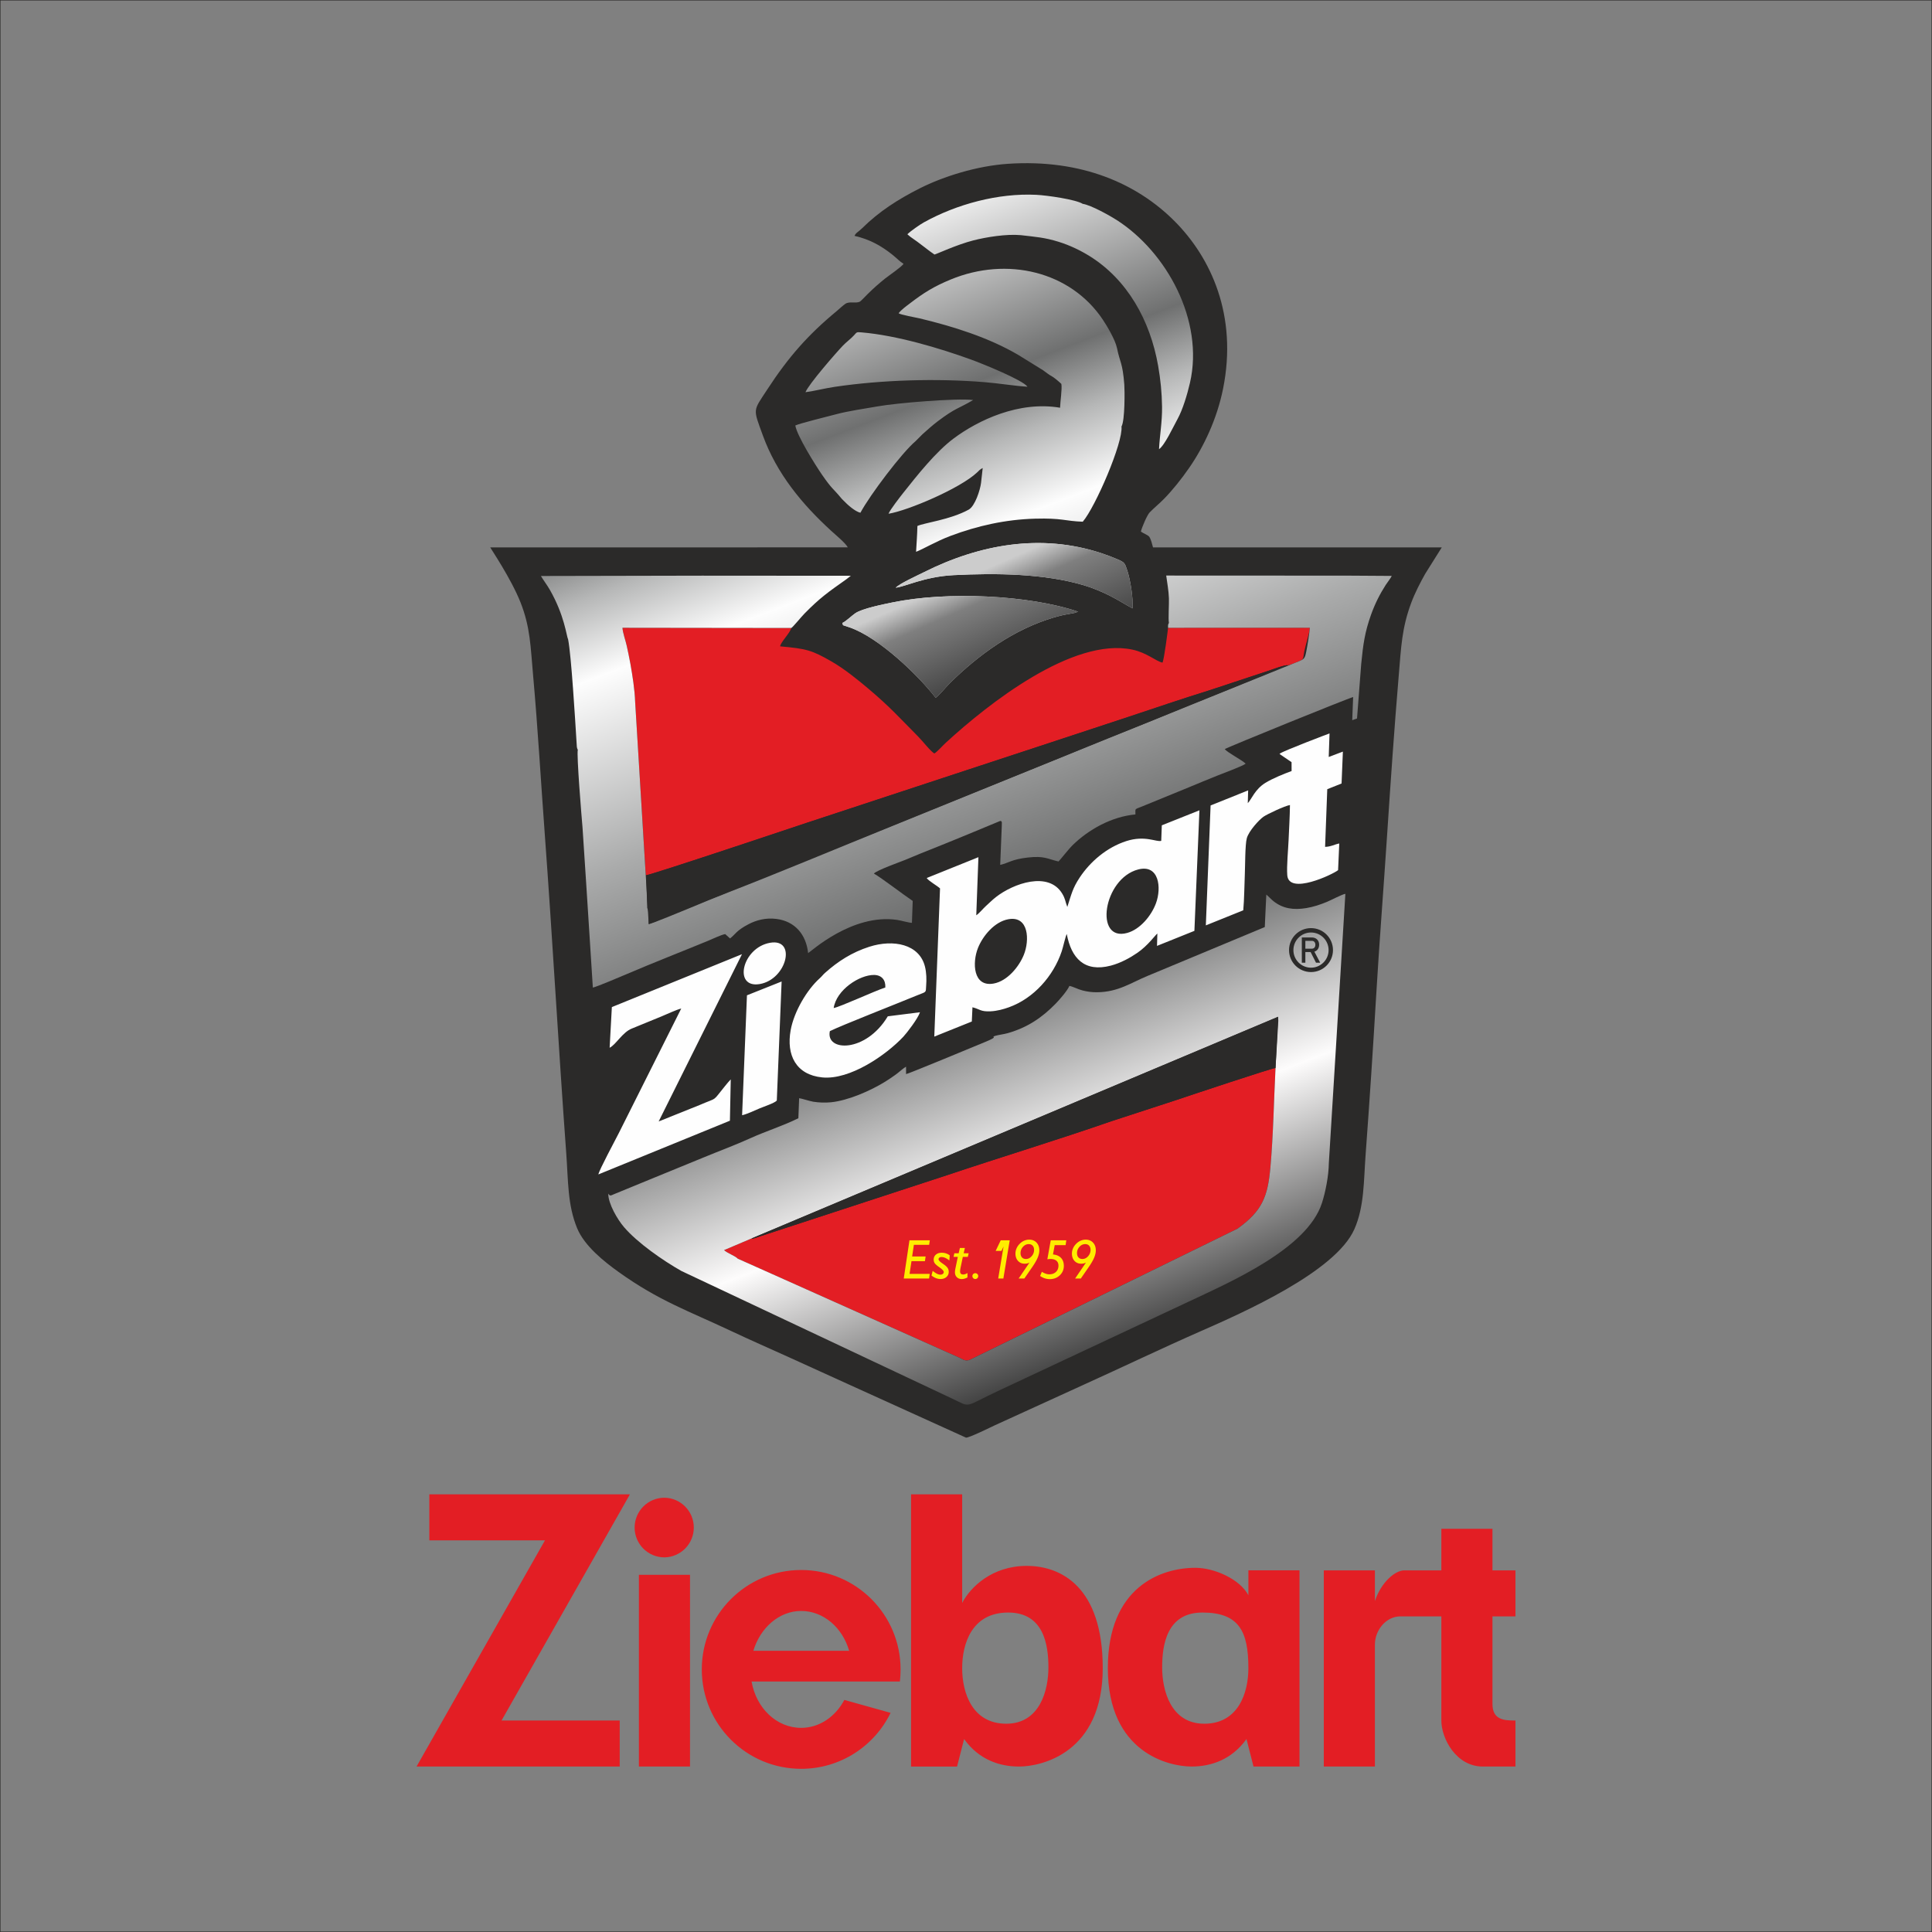
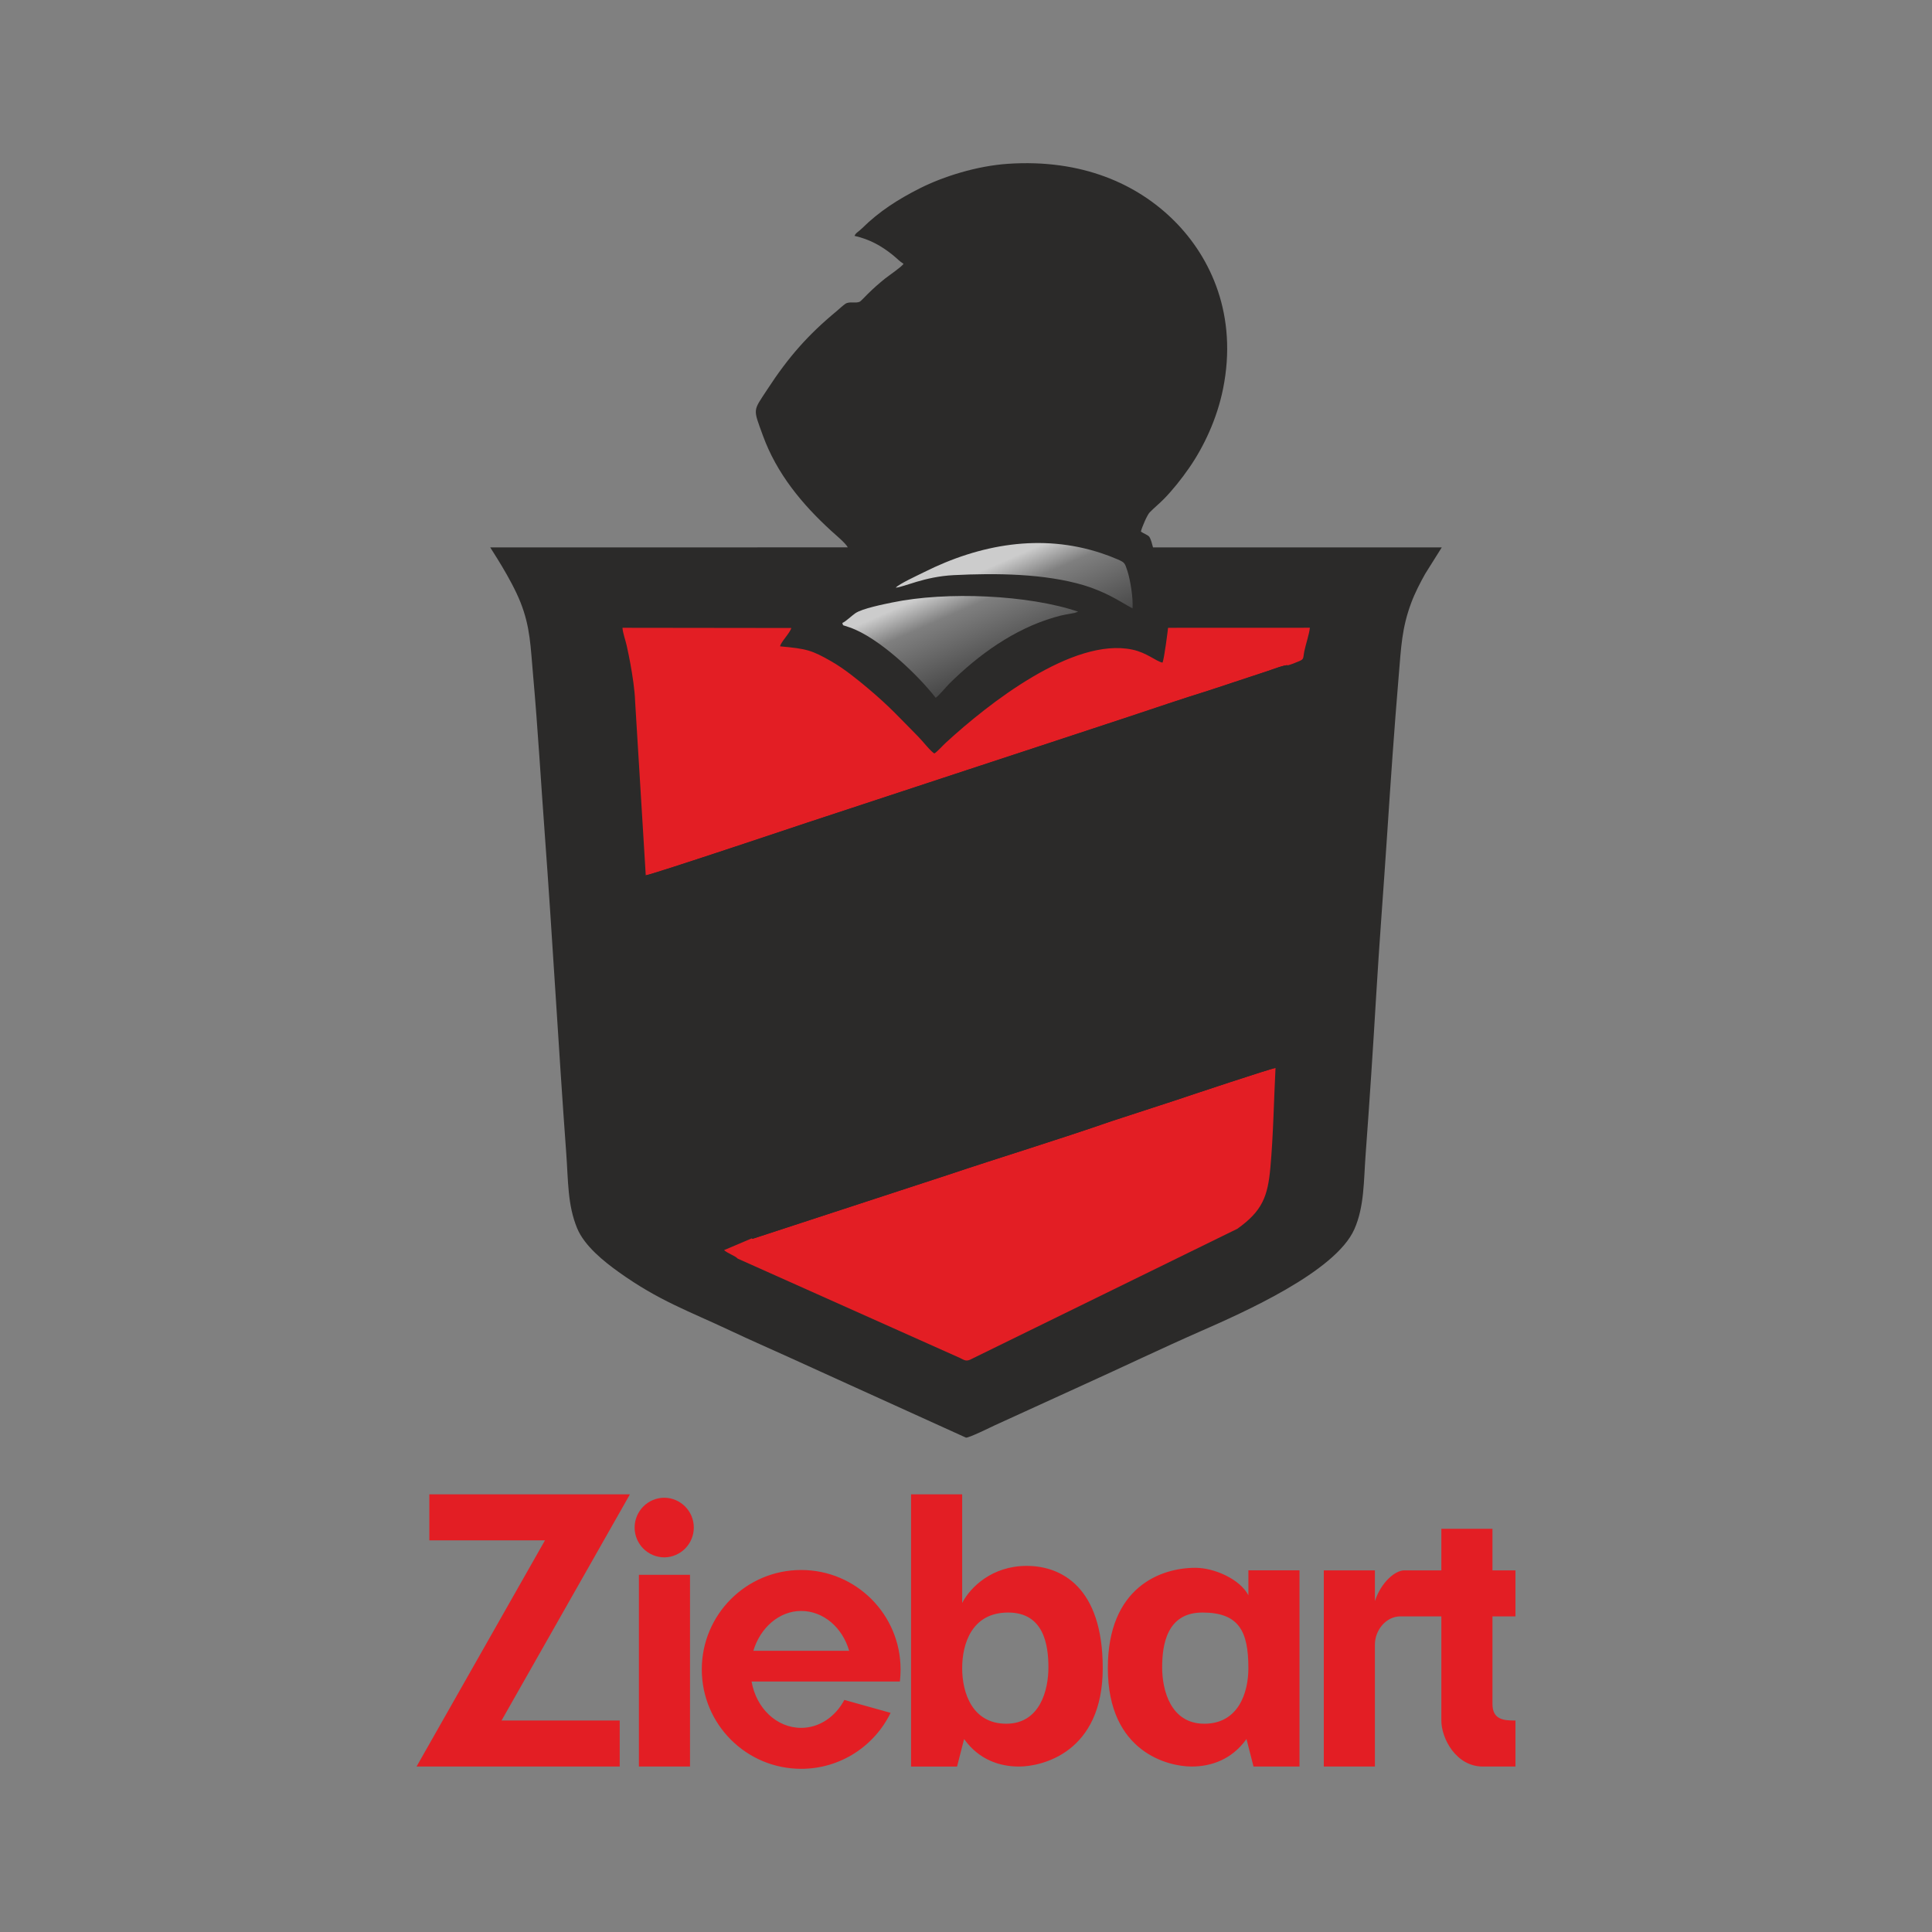
<svg xmlns="http://www.w3.org/2000/svg" clip-rule="evenodd" fill-rule="evenodd" height="2500" image-rendering="optimizeQuality" shape-rendering="geometricPrecision" text-rendering="geometricPrecision" viewBox="4.65 4.65 18803.33 18803.33" width="2500">
  <rect x="4.65" y="4.65" width="18803.33" height="18803.33" fill="#808080" stroke="none" />
  <linearGradient id="a" gradientUnits="userSpaceOnUse" x1="11438" x2="7380.98" y1="13110.08" y2="2464.06">
    <stop offset="0" stop-color="#323232" />
    <stop offset=".188" stop-color="#fdfcfc" />
    <stop offset=".369" stop-color="#585959" />
    <stop offset=".553" stop-color="#aaabab" />
    <stop offset=".71" stop-color="#fdfdfd" />
    <stop offset=".776" stop-color="#b6b7b7" />
    <stop offset=".831" stop-color="#6f7070" />
    <stop offset="1" stop-color="#fefefe" />
  </linearGradient>
  <linearGradient id="b" gradientUnits="userSpaceOnUse" x1="9588.85" x2="9111.04" y1="6844.72" y2="5756.19">
    <stop offset="0" stop-color="#333" />
    <stop offset=".769" stop-color="#7f7f7f" />
    <stop offset="1" stop-color="#ccc" />
  </linearGradient>
-   <path d="M4.65 4.65h18803.33v18803.33H4.65z" stroke="#2b2a29" stroke-width="9.31" stroke-linecap="round" stroke-linejoin="round" stroke-miterlimit="22.926" fill="none" />
  <path d="M8321.38 2300.26c149.14 34.23 260.25 96.46 372.87 186.86 40.13 32.21 65.87 61.93 103.8 84.95-12.97 26.47-149.54 119.64-178.4 142.94-61.09 49.35-107.38 89.58-167.88 148.94-12.91 12.67-69.37 72.23-78.69 76.8-38.84 19.09-101.1-5.74-140.66 20.63-25.66 17.11-57.38 48.49-84.53 70.91-277.93 229.52-470.63 448.23-674.82 761.75-141.36 217.04-141.61 179.63-43.44 449.81 135.15 371.98 383.82 670.48 664.71 927.17 43.97 40.19 139.48 118.79 161.65 160.87l-3480.1.57c2.49 7.22 203.37 303.69 294.92 535.34 95.95 242.81 97.54 433.51 122.31 709.75 45.72 509.66 75.42 1028.01 113.46 1543.07 76.71 1038.66 133.38 2077.69 209.65 3115.81 19.22 261.58 11.53 495.4 105.84 723.06 71.62 172.88 264.35 325.52 404.18 425.56 392.28 280.65 675.53 376.35 1092.86 573.15 186.35 87.88 380.57 172.82 570.43 258.91 194.57 88.23 379.27 171.76 570.69 259.49l1145.74 519.85c26.49 4.91 243.63-102.85 284.07-121.44l856.48-391.02c379.55-171.69 760.19-354.43 1143.21-522.81 407.82-179.28 1312.18-577.18 1496.15-992.7 97.91-221.15 90.59-468.12 109.77-726.3 38.29-515.26 72.54-1039.13 103.46-1559.08 30.81-518.16 72-1038.48 106.19-1558.28 33.85-514.58 69.36-1029.94 112.68-1544.27 23.64-280.63 29.72-461.56 121.41-708.3 35.89-96.58 88.13-197.57 135.81-282.33l161.54-257.39-2810.21-.12c-8.36-32.79-20.78-79.83-35.33-101.87-13.28-20.1-58.71-33.1-82.64-52.91 10.31-42.67 61.27-160.96 85.02-185.4 48.66-50.1 94.14-85.09 142.09-134.41 83.14-85.54 167.28-190.46 244.36-301.86 140.68-203.33 269.31-474.87 328.12-766.53 144.2-715.15-118.53-1279.29-474.04-1634.45-360.05-359.7-899.34-604.53-1619.74-556-300.23 20.22-626.01 121.88-858.09 238.99-213.66 107.81-397.18 226.16-561.7 388.92-37.32 36.93-59.01 41.11-73.19 73.37z" fill="#2b2a29" />
  <path d="M7321.1 12057.1l-269.58 114.55c39.09 33.78 106.73 54.48 133.33 82.8l2161.12 965.94c47.62 23.24 63.26 40.07 121.37 7.18l2580.69-1264.17c242.36-173.47 295.19-313.1 320.76-595.43 28.4-313.51 33.82-653.02 49.9-969.27-39.15 2.08-855.14 274.94-963.56 311.33l-636.37 207.64c-511.58 178.02-1074.69 349.12-1593.35 523.3l-1892.66 619.01c-16.1.22-5.57.8-11.65-2.88zM6289.5 8523.48l3.91-.64c47.06-1.83 1531.07-499.49 1566.5-511.19 522.67-172.62 1035.07-340.51 1562.43-514.66 518.6-171.26 1045.88-342.87 1562.46-514.53 261.59-86.93 516.79-174.23 782.61-256.79l582.45-192.49c28.41-9.56 169.99-62.82 187.64-52.88 17.18-4.38 35.04-10.37 52.65-16.96l57.44-23.22c51.4-21.61 38-29.95 50.4-92.4 13.68-68.84 49.31-171.38 54.98-233.52l-1379.97.55c-1.47 17.26-38.6 313.69-54.7 338.93-67.35-15.25-150.14-96.16-292.81-126.53-579.92-123.43-1407.34 531.01-1814.16 904.85-35.05 32.21-80.77 85.15-111.96 105.41-28.96-9.84-114.99-120.11-156.65-162.08-178.56-179.92-272.92-287.8-484.49-466.26-105.67-89.14-237.13-196.37-365.15-269.25-186.95-106.42-235.86-121.13-496.06-144.54 6.7-42.96 95.76-127.73 108.99-178.6l-1643.11-2.07c2.87 49.82 31.02 126.12 41.65 175.94 12.31 57.68 24.76 114.2 35.26 173.45 20.2 113.96 42.55 250.43 46.55 373.03l103.12 1686.43z" fill="#e31e24" />
-   <path d="M12048.03 11963.41l-2580.69 1264.17c-58.12 32.89-73.76 16.06-121.37-7.18l-2161.12-965.94c-26.59-28.32-94.24-49.03-133.33-82.8l269.58-114.55 5122.71-2156.56-25.13 498.16c-16.08 316.26-21.5 655.77-49.9 969.27-25.57 282.34-78.4 421.96-320.76 595.43zM8722.38 5724.05c79.91-5 277.75-107.33 563.37-121.75 410.38-20.72 885.63-15.94 1270.95 99.47 83.99 25.15 171.56 61.75 246.13 99 82.42 41.17 150.89 85.48 224.39 125.28 7.13-101.89-21.56-278.53-50.72-366.9-24.88-75.43-24.86-80.23-96.33-111.2-53.44-23.15-102.56-41.47-156.43-59.35-586.6-194.63-1184.9-86.24-1726.31 184.93-75.14 37.63-235.14 110.25-275.04 150.52zm-519.98 343.89c14.66 32.18-13.88 12.99 72.28 43.13 288.05 100.76 666.5 465.62 836.45 684.65 20.63-9.08 110.19-115.04 136.58-141.04 282.38-278.24 622.16-525.21 1016.75-641.24 98.6-29 119.52-27.17 200.73-43.97l32.3-11.55c-478.28-163.06-1278.59-200.03-1811.13-89.17-80.42 16.74-288.34 57.86-356.44 103.86-36.6 24.73-93.54 81.38-127.52 95.33zm-358.52-2246.03c91.84-12.7 190.39-38.18 284.11-52.11 459.8-68.35 993.78-83.9 1463.78-45.38 136.54 11.19 281.89 35.67 412.87 44.2-44.75-65.54-442.9-225.92-552.16-265.5-306.24-110.93-720.65-234.24-1061.22-263.35-52.38-4.47-46.5-2.78-74.89 28.39-32.07 35.21-72.96 63.68-108.46 100.81-69.31 72.5-331.87 374.11-364.04 452.94zm-98.72 323.82c16.22 100.33 194.29 384.18 260.29 479.94 97.55 141.56 108.28 132.34 185.55 226.23 3.73 4.53 5.42 6.75 9.25 10.8 4.54 4.82 8.3 7.53 13.69 13.28 37.94 40.4 114.11 108.21 164.72 118.86 93.57-174.34 406.18-587.23 536.56-696.31l67.23-67.38c46.44-41.55 95.94-86.52 149.62-126.98 176.96-133.37 192.97-117.27 343.5-206.14-166.27-20.38-752.34 30.03-927.19 61.46-140.92 25.33-277.72 42.65-414.06 78.93-71.23 18.95-347.69 87.04-389.16 107.3zm1807.63 557.83c-8.32 69.85-58.87 227.2-120.21 261-179.22 98.74-433.34 128.26-499.27 159.12-1.72 89.57-8.36 164.18-12.86 251.37 66.82-25.07 195.15-102.21 335.73-155.04 261.15-98.14 534.43-159.43 821.14-167.36 266.69-7.39 290.07 23.42 465.37 29.65 123.52-143.85 394.13-772.4 377.02-926.69 34.35-59.07 31.44-355.71 27.37-407.88-17-218.04-42.05-211.19-71.57-356.83-16.72-80.94-100.23-219.45-138.12-276.04-314.83-470.17-933.06-615.91-1480.29-389.85-164.49 67.95-263 129.94-395.72 231.6-35.21 26.97-83.14 60.72-110.93 96.52 15.8 14.66 169.46 41.67 205.91 50.42 328.29 78.87 670.95 186.48 958.48 355.19l241.7 149.38c28.31 19.83 54.07 42.41 82.79 57.15 22.27 11.35 73.77 54.93 95.14 75.8 8.59 50.65-11.11 171.47-12.55 231.78-401-68.22-798.6 122.24-1035.89 299.27-173.1 129.13-353.96 357.35-489.54 528.45-28.08 35.44-131.27 167.45-144.07 204.17 188.32-30.73 696.74-245.93 862.57-402.78 21.39-20.23 25.34-28 53.88-42.27zm989.94-2714.86c-67.21-42.64-347.84-82.84-451.73-87.95-372.31-18.31-775.34 91.12-1093.64 267.57-42.18 23.38-130.52 85.42-161.19 115.94.86 1.35 2.51 1.65 2.99 3.74l25.88 21.48c89.91 60.36 184.39 140.47 234.35 172.51 25.48-6.21 215.32-95.72 378.13-137.53 126.64-32.52 321.96-63.94 461.37-51.22 144.7 16.83 233.42 22.56 368.6 64.68 111.68 34.8 213.46 84.52 299.9 138.07 368.27 228.13 591.63 626.5 669.04 1069.6 23.07 132.09 36.17 260.52 37.95 398.04 1.92 148.15-22.67 275.9-29.39 412.52 55.52-38.01 134.57-210.28 180.37-293.62 50.37-91.67 94.38-238.11 120.64-351.93 139.68-605.62-227.13-1274.4-714.94-1585.64-60.33-38.5-245.9-143.91-328.33-156.27zm2571.87 3618.34l-1759.71-.82c9.91 76.76 23.5 142.49 26.38 222.07 2.05 56.6-7.58 199.8-.07 239.25-10.03 17.08-8.65 22.43-8.19 47.23l1379.97-.55c-5.68 62.14-21.69 164.68-35.37 233.52-12.4 62.45-18.62 70.78-70.02 92.4L6318.54 8998.68l-132.18-2161.62c-4-122.59-26.35-259.07-46.55-373.03-10.5-59.25-22.95-115.77-35.26-173.45-10.64-49.82-38.78-126.12-41.65-175.94l1643.11 2.07c13.96-6.29 95.13-106.45 128.31-140.27 148.42-151.34 230.48-209.14 407.65-334.13l43.93-33.99-1446.86-1.02-1569.78 3.19c22.13 38.54 59.76 87.21 86.81 134.52 144.01 251.84 161.59 451.26 177.87 483.02 31.22 159.66 67.49 766.24 82.42 1006.7 1.76 28.2.68 49.68 11.71 67.38-12.46 53.96 36.71 650.73 45.94 755.47l36.22 552.28 34.92 545.5 29.34 461.07c33.89-5.69 277.7-109.02 323.79-128.84 251.84-108.33 540.83-220.85 799-327.13 44.52-18.33 124.14-57.14 165.28-64.8l47.21 42.54c54.14-41.6 57.63-74.4 179.58-138.46 77.01-40.45 169.27-64.52 271.79-51.63 178.56 22.45 289.7 150.67 308.43 332.74 21.63-9.3 428-389.02 867.9-322.87 34.98 5.26 118.66 29.01 142.68 28.33l7.37-213.42c-94.71-63.47-303.08-224.08-377.66-266.05 24.51-31.69 269.97-118.6 305.22-133.48 105.79-44.65 206.04-85.67 311.15-126.84 106.09-41.54 203.02-83.26 306.89-125.04l307.03-127.29c11.97 5.86 17.43-5.7 14.41 49.8l-15.46 378.43c83.85-19.32 110.89-53.66 266.94-71.6 164.09-18.87 193.62 13.97 300.62 38.35 13.05-11.12 94.53-116.87 138.18-159.71 152.07-149.26 377.1-276.96 610.42-298.27 1-68.06-18.36-41.28 103.82-93.6l416.43-170.48c93.44-39.74 186.03-76.37 277.43-113.93 50.76-20.86 246.73-92.09 275.23-116.13-37.38-36.59-179.14-108.67-203.2-141.63 31.56-20.72 1213.41-500.1 1249.13-506.67l-8.87 225.35 46.75-16.76 40.75-531.45c18.76-190.26 34.65-308.31 95.88-479.24 37.42-104.49 84.76-198.98 142.36-288.68 14.94-23.26 51.05-68.83 58.75-88.15l-435.11-2.77zm-3846.63 8007.91c197.51 92 103.39 89.24 466.23-80.06l1837.07-860.86c402.83-190.44 1154.35-513.15 1298.95-959.84 35.25-108.92 65.87-265.56 67.53-389.19l160.81-2621.11c-35.09 5.92-135.24 60.1-179.23 78.16-63.08 25.89-129.01 48.73-201.17 60.59-123.9 20.35-225.78 5.83-317.95-66.09-26.33-20.55-50.55-49.47-71.22-65.38l-14.72 316.17-1142.17 475.86c-160.07 66.07-283.21 155.97-487.71 158.52-52.74.66-95.32-5.08-143.74-17.39-47.32-12.02-87.41-36.08-127.97-44.44-19.23 45.76-94.54 132.6-132.26 171.42-134.41 138.3-277.57 234.34-467.54 288.41-40.41 11.5-87.86 16.06-124.13 26.91-50.01 18.23 50.42-1.22-94.26 58.2-106.4 43.7-730.99 304.18-771.46 313.59l-.14-72.33c-29.06 16.51-66.26 51.87-98.44 75.37-36.16 26.41-73.61 51.34-109.05 73.19-137.88 85.06-355.68 181.41-523.74 197.95-57.36 5.64-116.27 3.14-171.37-5.33-33.15-5.1-122.87-34.32-138-34.36l-7.34 195.01c-150.79 74.81-314.41 125.15-461.93 192.15-152.96 69.47-309.79 126.96-463.95 190.87-152.98 63.43-307.41 126.21-464.26 190.19l-406.28 166.86c-31 13.11-36.69 20.03-53.94-6.53-.84 98.14 89.53 252.01 153.96 327 131 152.47 377.19 323.98 558.44 426.46l2631 1240.04z" fill="url(#a)" />
  <path d="M6293.41 8522.84l10.47 319.02c18.84 28.25 13.02 115.46 14.68 156.8 21.1 0 342.12-132.47 386.85-151.3 128.16-53.98 259.04-107.87 388.87-158.25 503.21-195.24 1050.57-424.87 1555.45-629.22l1553.79-631.54c264.07-106.32 515.95-213.95 777.33-315.93 264.74-103.29 520.84-214.42 775.99-315.21 133.13-52.59 257.92-103.69 388.46-157.85 63.73-26.44 137.35-54.58 197.73-80.08 56.45-23.85 147.71-65.54 194.48-78.99-17.65-9.94-159.23 43.32-187.64 52.88l-582.45 192.49c-265.82 82.56-521.03 169.87-782.61 256.79-516.59 171.65-1043.87 343.26-1562.46 514.53-527.36 174.15-1039.76 342.04-1562.43 514.66-35.43 11.7-1519.44 509.35-1566.5 511.19zM7321.1 12057.1c6.08 3.68-4.45 3.1 11.65 2.88l1892.66-619.01c518.66-174.18 1081.77-345.28 1593.35-523.3l636.37-207.64c108.42-36.39 924.41-309.25 963.56-311.33l27.09-459.5-1.96-38.66-5122.71 2156.56z" fill="#2b2a29" />
-   <path d="M12457.44 7342.61l117.36 79.88.38 86.16c-79.48 29.26-182.77 71.17-254.32 114.79-102.72 62.63-134.6 159.15-172.09 198.15l3.55-124.62-365.52 146.86-46.27 1167.15 364.19-146.78c10.32-112.01 10.15-236.75 15.18-348.97 3.62-80.98 2.17-290.01 19.35-352.41 19.34-70.28 118.15-178.27 161.4-208.83 35.57-25.12 210.15-107.25 258.49-114.29-1.19 113.94-8.56 224.71-13.2 339.24-3.92 96.69-19.87 253.47-12.86 343.94 15.14 195.39 442.74-7.52 494.52-49.4l11.54-259.57c-48.94 9.32-79.69 31.24-137.96 32.97l21.12-561.34 139.21-55.42 12.75-310.4-137.79 52.11 7.88-229.01c-6.65 1.56-435.49 164.52-479.09 193.52-1.09.73-3.1 2.45-3.96 3.07-.87.62-2.68 2.03-3.87 3.2zm-6497.87 2463.6l-21.63 395.72c59.58-27.99 125.6-151.57 216.06-186.79l286.98-117.53c52.71-21.46 147.92-66.85 193.81-77.32l-606.14 1209.53c-33.31 65.92-192.82 362.47-200.38 404.94l1280.26-522.79 8.18-402.19-27.05 30.06c-11.96 14.45-17.17 20.67-30.38 36.87-128.47 157.47-62.23 103.27-243.42 181.72l-400.77 160.95 810.92-1627.92zm1539.78-625.91c-273.64 48.02-360.91 445.8-100.91 401.83 264.43-44.72 361.84-447.62 100.91-401.83zm-224.94 511.32l-47.19 1166.98c43.45-8.65 131.98-50.65 174.09-68.11 34.01-14.1 145.47-51.72 163.58-74.68l46.92-1158.74zm1683.91 164.74l-313.1 39.59c-214.23 357.14-607.12 345.58-564.08 144.44 112.43-56.03 670.29-274.12 836.93-343.46 23.1-9.61 45.51-17.91 67.25-26.66 36.3-14.61 29.33-22.97 32.99-68.38 5.18-64.27 3.39-130.91-11.47-190.19-54.57-217.78-305.8-268.06-541.24-192.81-169.3 54.12-305.68 141.95-432.01 254.83-19.12 17.08-31.32 34.52-49.96 51.17-125.09 111.82-250.83 324.16-283.78 505.55-44.19 243.25 52.41 434.78 306.98 460.18 269.19 26.85 621.91-217.54 789.36-395.91 34.46-36.7 142.68-177.43 162.13-238.34zm-839.79-41.05c62.28-10.48 393.44-163.91 502.57-199.84 4.36-74.15-36.97-120.81-108.46-121.95-141.95-2.27-367.73 144.84-394.12 321.79zm3193.52-1778.16l-5.59 151.16c-45.25 14.35-156.5-57-340.44 2.43-189.95 61.37-351.06 199.78-453.92 355.62-68.35 103.56-78.46 158.45-119.76 285-20.92-54.01-18.36-77.58-49.27-129.05-133.13-221.67-475.14-100.21-646.18 33.71-36.78 28.8-63.65 57.06-96.14 85.88-27.02 23.97-65.57 72.11-94.48 90.75l20.92-565.45L9024 8549.97c15.99 27.23 101.72 75.03 129.54 101.05l-55.85 1442.43 365.25-146.79 6.23-138.56c71.51 17.34 77.4 44.19 176.61 39.26 62.68-3.12 124.21-19.8 178.52-39.38 240.59-86.75 432.22-302.13 513.66-544.71 13.36-39.79 36.16-144.3 48.98-168.45 44.2 235.08 171.38 375.34 428.74 307.81 97.58-25.61 189.34-76.93 259.13-125.02 103-70.98 173.72-172.77 193.97-187.18l-3.44 120.13 363.94-146.26 48.93-1173.3-366.14 146.15zm-1492.53 913.8c-135.82 24.01-249.66 162.48-296.39 279.13-57.42 143.34-48.34 383.65 152.75 346.89 131.96-24.12 245.5-161.59 293.11-279.06 57.45-141.76 49.75-382.17-149.47-346.96zm1262.93-484.27c-342.04 88.69-430.27 707.79-106.72 617.63 125.13-34.87 233.98-166.33 279.21-287.96 56.65-152.34 30.23-382.23-172.5-329.67z" fill="#fefefe" />
-   <path d="M12764.08 9037.56c118.11 0 213.86 95.75 213.86 213.86s-95.75 213.86-213.86 213.86-213.87-95.75-213.87-213.86 95.75-213.86 213.87-213.86zm-89.39 91.17h97.33c14.16 0 26.6 2.94 37.36 8.81 10.71 5.82 19.05 14.1 24.92 24.87 5.93 10.71 8.87 23.14 8.87 37.19 0 14.04-2.99 26.42-8.92 37.19-5.99 10.71-14.34 18.99-25.04 24.87-3.89 2.1-7.98 3.82-12.29 5.17l56.56 107.31h-40.81l-52.35-103.73h-51.21v103.73h-34.42v-245.39zm34.42 32.76v76.21h64.24c6.5 0 12.32-1.55 17.38-4.72 5.07-3.17 8.98-7.6 11.74-13.41 2.71-5.82 4.09-12.43 4.09-19.98 0-7.54-1.38-14.22-4.09-19.98-2.77-5.81-6.68-10.3-11.68-13.41-4.95-3.17-10.83-4.72-17.44-4.72h-64.24zm54.97-81.28c94.56 0 171.21 76.66 171.21 171.22s-76.65 171.22-171.21 171.22-171.22-76.66-171.22-171.22 76.66-171.22 171.22-171.22z" fill="#2b2a29" />
  <path d="M8202.4 6067.93c14.66 32.18-13.88 12.99 72.28 43.13 288.05 100.76 666.5 465.62 836.45 684.65 20.63-9.08 110.19-115.04 136.58-141.04 282.38-278.24 622.16-525.21 1016.75-641.24 98.6-29 119.52-27.17 200.73-43.97l32.3-11.55c-478.28-163.06-1278.59-200.03-1811.13-89.17-80.42 16.74-288.34 57.86-356.44 103.86-36.6 24.73-93.54 81.38-127.52 95.33zm519.98-343.89c79.91-5 277.75-107.33 563.37-121.75 410.38-20.72 885.63-15.94 1270.95 99.47 83.99 25.15 171.56 61.75 246.13 99 82.42 41.17 150.89 85.48 224.39 125.28 7.13-101.89-21.56-278.53-50.72-366.9-24.88-75.43-24.86-80.23-96.33-111.2-53.44-23.15-102.56-41.47-156.43-59.35-586.6-194.63-1184.9-86.24-1726.31 184.93-75.14 37.63-235.14 110.25-275.04 150.52z" fill="url(#b)" />
-   <path d="M9047.04 12447.91h-246.5l55.52-371.79h198.15l-6.63 44.09h-148.52l-16.97 113.22h131.19l-6.62 45.73h-130.92l-18.6 123.57h196.24l-6.35 45.18zm647.84-268.68h56.47l20.36-42.57-52.03 311.26h50.27l61.87-371.79h-87.63l-49.32 103.11zm-624.34 239.65l11.43-45.54c16.51 13.25 30.57 22.68 42.19 28.39 11.61 5.72 22.5 8.62 32.57 8.62 9.62 0 17.51-2.36 23.68-7.17 6.26-4.72 9.35-10.8 9.35-18.05 0-11.25-14.61-27.13-43.73-47.45l-1-.72c-22.95-16.15-37.47-29.13-43.82-38.83-6.26-9.8-9.43-21.14-9.43-34.11 0-20.05 7.17-36.2 21.41-48.54 14.24-12.33 33.2-18.5 56.98-18.5 14.34 0 28.04 2.09 41.01 6.35 13.07 4.27 25.31 10.62 36.84 19.15l-4 49.62c-13.97-11.06-27.31-19.41-40.1-24.95-12.7-5.53-24.67-8.26-35.84-8.26-8.71 0-15.7 2-20.96 5.99-5.35 3.99-7.98 9.25-7.98 15.6 0 9.62 11.25 22.23 33.84 37.83 10.25 7.17 18.42 12.88 24.5 17.33 15.15 11.71 25.76 22.59 31.75 32.57 5.99 10.07 8.98 21.5 8.98 34.48 0 20.5-7.44 37.38-22.41 50.44-14.97 13.15-34.21 19.69-57.61 19.69-14.88 0-29.3-2.72-43.36-8.17-14.16-5.44-28.85-13.97-44.27-25.76zm282.61-74.94c-1.36 7.8-2.45 14.43-3.18 19.96-.73 5.45-1.09 10.25-1.09 14.34 0 10.25 2.54 17.87 7.62 22.95 5.08 4.99 12.7 7.53 22.96 7.53 5.89 0 12.25-1.18 19.32-3.63 6.98-2.36 14.24-5.89 21.87-10.71v43.19c-10.43 5.35-20.23 9.35-29.48 11.88-9.16 2.63-17.88 3.9-26.04 3.9-19.69 0-35.66-6.08-47.9-18.24-12.34-12.15-18.51-28.12-18.51-48.08 0-5.26.46-11.25 1.36-17.78.82-6.53 2.45-15.33 4.72-26.4l21.86-105.61h-41.55l7.71-34.83h42.01l11.98-51.71h48.36l-11.43 51.71h48.36l-7.99 34.83h-48.63l-22.32 106.7zm115.4 80.38c0-7.8 2.72-14.51 8.07-19.96 5.45-5.44 12.16-8.16 20.14-8.16 7.89 0 14.7 2.72 20.14 8.16 5.54 5.45 8.26 12.16 8.26 19.96 0 7.89-2.72 14.61-8.26 20.14-5.44 5.54-12.25 8.35-20.14 8.35-7.8 0-14.52-2.81-19.96-8.35-5.54-5.53-8.26-12.25-8.26-20.14zm556.15-132.1a75.31 75.31 0 0 1-21.23 8.62c-7.62 1.9-16.33 2.81-26.04 2.81-26.58 0-48.17-9.07-64.87-27.31-16.6-18.14-24.95-41.82-24.95-71.13 0-16.79 3.26-33.02 9.7-48.63 6.44-15.6 15.79-29.94 28.04-42.82 13.43-14.61 28.39-25.59 44.91-33.03 16.42-7.44 33.66-11.16 51.81-11.16 29.21 0 52.8 9.62 70.86 28.85 18.05 19.23 27.13 44.45 27.13 75.66 0 21.41-5.26 44.73-15.7 69.86-10.43 25.04-27.31 54.62-50.62 88.64l-79.57 115.31h-55.52l106.06-155.69zm44.18-123.03c0-17.05-4.63-30.57-13.97-40.82-9.34-10.16-21.87-15.25-37.65-15.25-21.86 0-40.65 8.8-56.43 26.31-15.79 17.51-23.68 37.83-23.68 60.88 0 17.87 4.72 31.93 14.06 42.19 9.43 10.25 22.32 15.42 38.65 15.42 20.96 0 39.29-8.98 55.16-26.95 15.88-17.96 23.86-38.56 23.86-61.79zm58.7 253.76l16.97-40.38c13.34 8.17 25.95 14.24 37.92 18.33 11.88 4.08 23.23 6.17 33.84 6.17 26.95 0 48.63-7.71 65.14-23.14 16.42-15.42 24.68-35.84 24.68-61.15 0-20.78-6.71-36.74-20.05-47.99-13.43-11.25-32.3-16.87-56.71-16.87-4.27 0-8.98.18-13.97.64-5.08.45-10.89 1.08-17.42 1.99l32.93-184.44h151.42l-6.62 46.81h-105.97l-17.06 90.91c33.94 2.99 59.97 14.15 78.3 33.47 18.24 19.24 27.4 45.27 27.4 78.03 0 35.92-13.07 66.41-39.19 91.27-26.13 24.86-58.7 37.29-97.44 37.29-16.87 0-33.12-2.54-48.72-7.71-15.6-5.08-30.76-12.8-45.45-23.23zm446.73-130.74a75.31 75.31 0 0 1-21.23 8.62c-7.62 1.9-16.33 2.81-26.03 2.81-26.58 0-48.17-9.07-64.87-27.31-16.6-18.14-24.95-41.82-24.95-71.13 0-16.79 3.27-33.02 9.71-48.63 6.44-15.6 15.79-29.94 28.04-42.82 13.43-14.61 28.39-25.59 44.91-33.03 16.42-7.44 33.66-11.16 51.81-11.16 29.21 0 52.8 9.62 70.86 28.85 18.05 19.23 27.13 44.45 27.13 75.66 0 21.41-5.26 44.73-15.7 69.86-10.43 25.04-27.31 54.62-50.62 88.64l-79.57 115.31h-55.52l106.06-155.69zm44.18-123.03c0-17.05-4.63-30.57-13.97-40.82-9.35-10.16-21.87-15.25-37.65-15.25-21.87 0-40.65 8.8-56.43 26.31-15.79 17.51-23.68 37.83-23.68 60.88 0 17.87 4.72 31.93 14.07 42.19 9.43 10.25 22.32 15.42 38.65 15.42 20.96 0 39.28-8.98 55.16-26.95 15.88-17.96 23.86-38.56 23.86-61.79z" fill="#ffed00" fill-rule="nonzero" />
  <path d="M6720.2 17197.61v-1865.8h-497.41v1865.8zm-248.74-2035.74c158.49-2.51 285.7-131.78 285.7-290.29s-127.21-287.77-285.68-290.29c-160.31 0-290.31 129.99-290.31 290.29s129.99 290.29 290.29 290.29zm-2288.31-613.67v447.8h1125.54l-1249.91 2201.61H6036.2v-447.8H4885.89l1249.77-2201.61h-1952.5zm5185.87 1057.34c80.8-155.48 292.31-360.73 628.13-360.73 335.81 0 739.97 205.25 739.97 995.13 0 820.91-590.68 957.74-814.57 957.74-192.79 0-391.77-68.42-534.8-267.47l-68.41 267.47h-447.8V14548.2h497.49v1057.34zm0 634.32c0 242.55 99.53 541.06 429.07 541.06 329.55 0 410.34-329.62 410.34-547.33 0-217.63-43.5-534.87-391.77-534.87-354.32 0-447.65 304.77-447.65 541.13zm2785.65-709v-242.63h497.49v1909.3h-447.65l-68.41-267.47c-142.95 199.05-342.01 267.47-534.8 267.47-223.75 0-814.57-136.83-814.57-957.74 0-789.8 516.07-976.4 851.88-976.4 186.67.07 435.34 111.99 516.07 267.47zm0 709c0-360.73-93.18-541.13-447.5-541.13-348.34 0-391.77 317.23-391.77 534.87 0 217.7 80.8 547.33 410.34 547.33 329.55 0 428.93-298.51 428.93-541.06zm733.85-951.56v1909.3h497.49v-1187.84c0-136.83 105.72-273.66 248.67-273.66h397.96v1013.7c0 174.14 142.95 447.8 404.15 447.8h317.09v-447.8c-111.91 0-223.75-6.19-223.75-161.67v-852.03h223.75v-447.8h-223.75v-404.23h-497.49v404.23h-360.73c-87 0-223.75 111.99-285.98 298.51v-298.51zm-4216.11 1386.75c-156.96 322.39-487.68 544.74-870.31 544.74-534.13 0-967.26-433.2-967.26-967.48 0-534.35 433.13-967.55 967.26-967.55 534.27 0 967.4 433.2 967.4 967.55 0 37.89-2.29 80.95-6.49 117.66H7319.35c45.26 260.18 244.17 451.19 482.74 451.19 177.75 0 333.53-108.82 420.08-271.82l450.23 125.7zm-1335.73-603.87h932.53c-65.39-225.74-249.85-387.79-467.11-387.79-215.5 0-398.7 164.99-465.42 387.79z" fill="#e31e24" />
</svg>